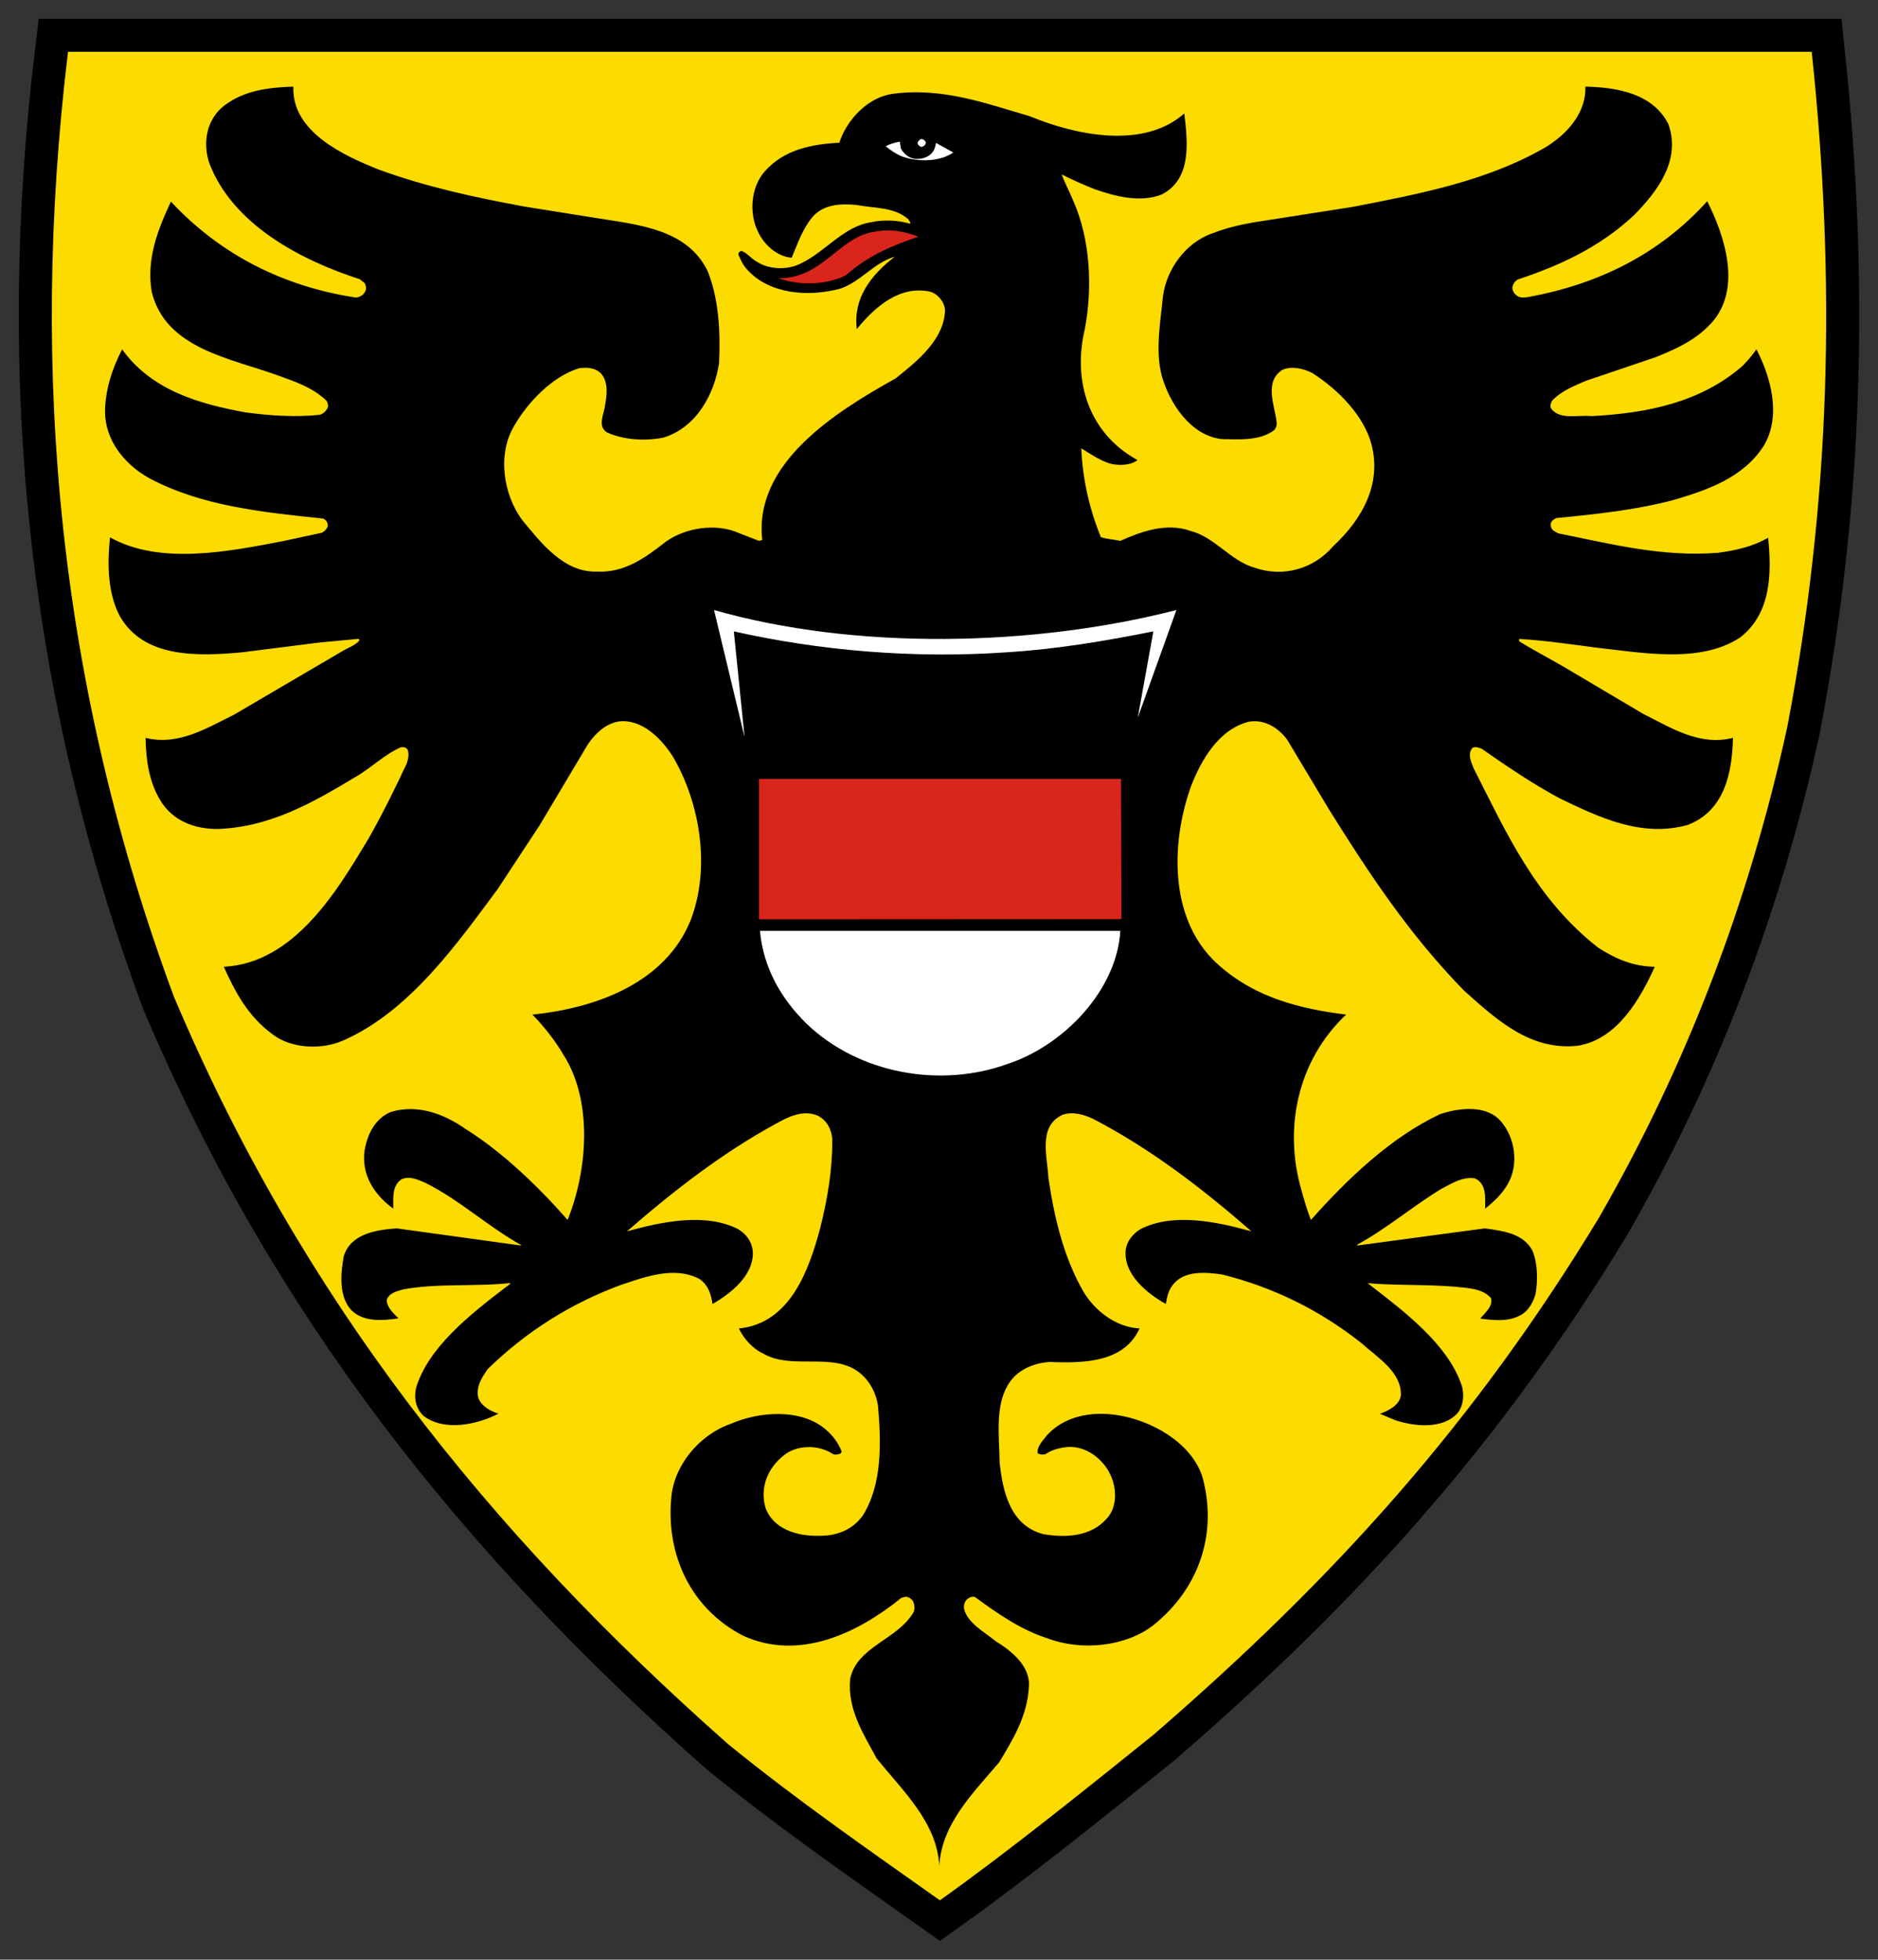
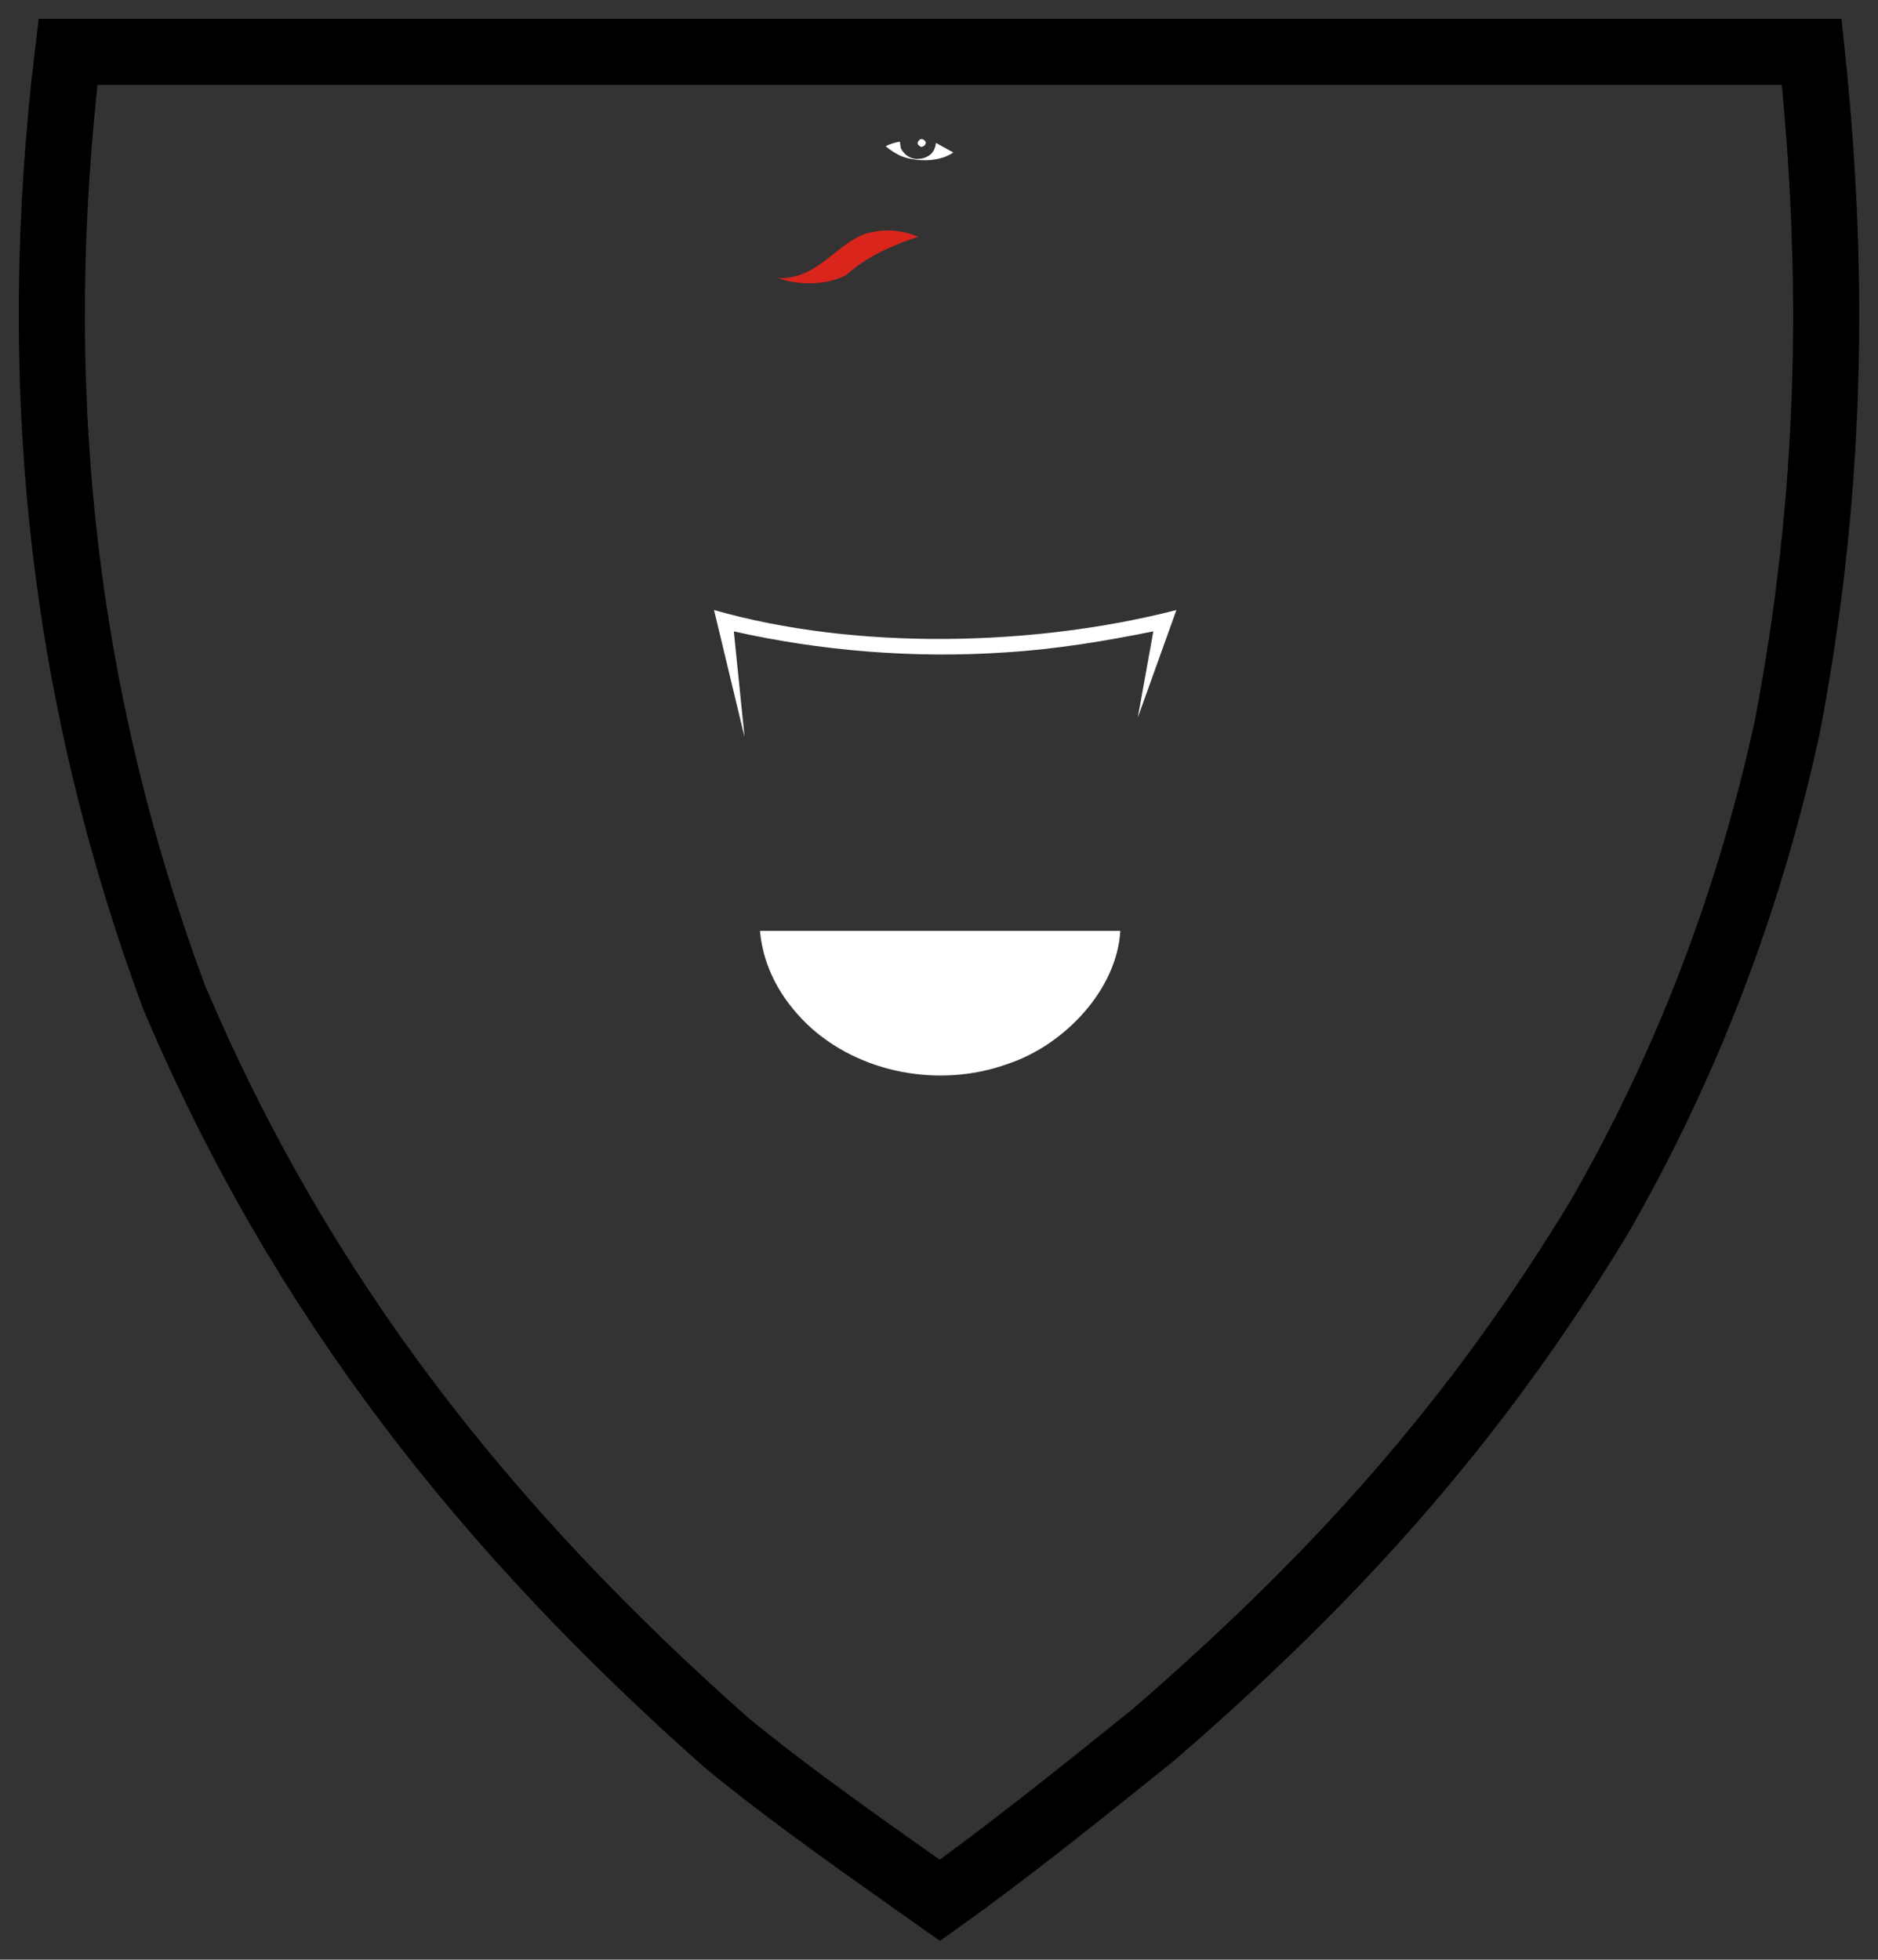
<svg xmlns="http://www.w3.org/2000/svg" height="521.705" viewBox="0 0 500 521.705" width="500">
  <rect x="0" y="0" width="500" height="521.705" fill="#333333" stroke="none" />
  <g clip-rule="evenodd" transform="translate(5.278 -354.766)">
    <path d="m470.527 548.508c-10.078 46.086-26.603 89.624-50.087 130.421-32.957 54.38-69.944 95.589-118.687 137.733-16.928 13.628-39.028 31.411-56.8 44.017-19.426-13.76-37.958-26.602-56.381-41.582-64.376-56.898-113.786-119.134-147.551-198.988-30.448-82.218-38.632-165.152-28.191-251.539h464.246c6.48 61.252 5.078 119.355-6.55 179.938z" fill="none" stroke="#000" stroke-width="17.609" />
    <g fill-rule="evenodd">
-       <path d="m470.527 548.508c-10.078 46.086-26.603 89.624-50.087 130.421-32.957 54.38-69.944 95.589-118.687 137.733-16.928 13.628-39.028 31.411-56.8 44.017-19.426-13.76-37.958-26.602-56.381-41.582-64.376-56.898-113.786-119.134-147.551-198.988-30.448-82.218-38.632-165.152-28.191-251.539h464.246c6.48 61.252 5.078 119.355-6.55 179.938z" fill="#fcdb00" />
      <g transform="matrix(.587 0 0 .587 .683 359.95)">
-         <path d="m122.898 30.457c-.786 20.526 22.836 31.29 38.788 37.631 21.093 7.76 43.408 12.598 66.07 16.771l33.471 5.339c18.654 3.005 40.27 5.007 49.51 23.781 5.143 12.682 5.926 27.451 5.231 41.969-2.093 13.768-10.112 29.121-25.278 33.71-8.457 1.668-18.216 1.001-25.624-2.42-4.447-3.004-1.136-8.427-.787-12.35.873-4.59 1.481-10.18-1.569-14.018-2.528-2.919-6.537-3.253-10.285-2.67-11.942 3.673-23.098 15.271-29.112 25.701-8.02 12.766-5.321 31.456 3.399 43.137 8.454 10.263 18.914 23.864 33.819 23.364 12.639.667 22.053-6.343 31.38-13.601 8.802-6.258 22.575-8.513 32.947-3.922l9.24 3.588 1.481-.417c-4.01-35.044 33.733-58.325 60.492-73.26 10.285-8.177 21.965-17.773 22.4-30.873-.173-3.587-2.962-7.259-6.624-8.427-13.859-3.086-25.104 6.759-33.383 16.938-1.744-13.768 6.188-24.365 17.17-32.791-9.152 2.419-15.775 11.681-24.93 14.518-14.293 3.755-31.9 2.503-42.011-8.762-1.831-2.001-2.877-4.255-3.836-6.508-.347-1.083.435-1.669 1.308-1.918 2.615.917 4.443 3.588 6.885 4.84 5.58 3.753 14.295 3.92 20.223.75 10.982-5.256 19.263-16.772 31.728-18.607 5.492-1.252 12.291-.918 17.521.667.608-.667-.437-1.25-.612-1.919-6.362-5.756-15.515-5.006-23.708-6.591-7.323-.668-14.905-.25-19.874 5.506-4.619 5.592-6.711 12.099-9.414 18.44-6.711-.501-12.551-6.006-15.167-11.596-4.271-8.345-3.397-20.277 2.877-27.454 8.717-9.928 21.095-12.433 33.907-13.099 3.225-10.18 12.901-20.776 24.406-22.195 22.313-3.004 42.274 4.421 61.973 10.179 20.399 8.428 51.342 15.269 70.083-1.251 1.569 13.017 3.484 29.871-10.375 36.795-9.674 3.756-21.092.752-30.157-2.419-5.144-2.001-10.199-4.255-15.078-6.758 1.48 4.088 3.746 8.176 5.402 12.35 7.496 17.019 8.717 38.881 5.057 57.989-5.232 21.943.872 44.806 21.092 57.572l2.79 1.67c-3.05 2.501-8.89 2.668-12.987 1.418-4.446-1.586-8.455-4.256-12.464-6.759.61 14.185 3.747 27.703 8.89 40.301 2.79.917 5.84 1.001 8.806 1.669 9.412-4.173 20.832-8.427 31.813-4.506 10.983 2.754 18.307 13.684 29.114 16.688 12.901 4.506 26.759.583 35.562-9.678 13.336-12.434 22.14-28.287 17.434-46.31-3.484-12.933-14.905-24.698-26.934-32.375-3.836-1.919-9.152-3.254-13.423-1.418-8.457 5.34-3.573 16.103-2.701 23.528.26 1.585-.175 2.838-1.134 3.923-6.451 4.755-15.43 4.172-23.709 4.005-14.468-1.669-23.795-16.688-27.196-28.619-3.05-11.599-.61-24.531.524-36.129 1.482-11.849 10.023-24.282 22.313-28.537 6.102-2.419 12.552-3.922 19.265-5.089l44.365-6.926c30.594-5.921 61.19-11.764 87.688-27.117 10.024-6.174 18.393-15.854 17.955-27.451 14.818.334 30.683 3.254 37.655 17.021 5.667 16.104-4.444 30.039-15.775 41.469-15.43 14.353-33.474 22.695-52.472 28.953-1.483.834-2.355 2.253-2.528 3.756 0 1.585 1.045 3.086 2.528 3.921 1.394.834 3.484.5 5.054.249 30.681-5.672 58.663-18.857 80.802-43.387 7.932 15.686 16.038 40.051 1.656 55.487-7.061 7.676-16.04 11.599-25.103 15.269l-31.556 10.681c-5.229 2.252-10.546 4.338-14.905 8.51-.959 1.085-1.656 2.92-.783 4.255 4.098 5.09 11.941 2.587 18.217 3.254 25.54-1.335 49.509-6.259 68.512-22.778 2.353-2.42 4.532-4.923 6.277-7.511 6.537 12.517 11.415 30.122 3.398 43.639-9.328 14.685-25.889 20.275-41.315 24.782-16.823 4.422-34.692 6.341-52.736 8.093-1.046.333-2.004 1.167-2.528 2.087-.349 1.334 0 2.753 1.224 3.671l2.002 1.167c23.449 4.673 46.81 10.847 72.522 8.844 8.104-1.083 15.861-2.835 22.749-6.841 1.656 16.103 1.395 34.459-12.814 45.307-18.041 11.848-44.364 6.842-65.372 4.506-11.418-1.502-22.75-3.17-34.517-3.92-.438.248-.262.833-.087 1.166 8.193 5.008 16.734 9.345 24.928 14.351l31.118 18.441c12.466 6.175 25.451 14.769 40.791 10.93-.348 15.687-3.746 33.042-20.48 39.468-21.181 5.924-40.618-3.671-58.055-12.015-12.288-6.592-23.968-14.52-35.56-22.614-1.221-.333-2.614-1-3.922-.416-2.617 2.669-.699 6.675.435 9.429 14.555 28.702 27.979 58.993 56.308 81.186 7.669 5.006 15.951 8.678 25.802 8.761-6.364 14.102-16.825 32.875-34.78 35.795-21.354 2.422-36.607-11.43-51.6-24.863-25.105-25.616-43.584-53.819-61.364-82.271l-19.003-31.708c-4.184-5.506-10.286-9.26-17.345-8.094-13.946 3.504-21.88 17.94-26.323 29.454-9.24 26.035-10.11 61.745 13.509 81.688 16.04 13.934 35.913 19.107 56.918 21.693-21.964 20.694-28.587 51.484-20.135 80.101 1.221 4.425 2.528 8.847 4.184 13.02 16.737-18.858 36.523-37.631 58.576-47.979 8.453-2.836 21.094-4.422 27.631 3.338 6.448 7.428 8.104 19.608 3.137 28.203-2.264 4.257-6.275 8.094-10.37 11.347.086-5.091.696-11.347-4.622-13.767-5.664-.836-10.286 2.252-14.902 4.59-13.077 7.843-25.105 18.273-38.53 25.529l.176.336 57.79-7.76c8.108 1.166 17.258 2.17 21.528 10.013 2.442 5.756 2.528 13.268 1.483 19.69-1.135 4.008-3.487 8.347-7.845 10.18-5.057 2.421-11.68 1.837-17.258 1.002 2.18-2.669 5.84-5.423 4.881-9.26-4.012-4.508-10.459-4.508-16.389-5.174-12.898-1.084-26.758-.502-39.57-1.586 16.297 12.601 36.607 27.701 42.796 46.809 1.048 4.173.61 8.928-2.091 12.182-6.713 7.344-19.524 6.009-28.068 3.172l-7.059-2.922c3.747-1.334 9.152-4.006 9.5-8.592.176-10.517-10.548-16.854-17.955-23.531-19.003-15.019-40.01-25.281-63.02-31.04-7.409-1.085-16.823-1.919-22.053 4.174-2.353 2.669-3.05 5.839-3.574 9.177-8.803-4.92-19.262-13.599-18.219-24.448.438-3.837 3.139-7.341 6.712-9.511 15.081-7.676 35.216-3.17 50.294 1.003-22.576-19.776-46.196-37.716-71.736-50.983-4.009-1.919-9.065-3.422-13.771-1.919-11.505 5.175-6.975 19.108-6.537 28.788 2.701 18.188 6.886 35.795 15.864 51.48 5.402 8.928 14.816 16.104 25.451 16.688-6.973 15.353-24.928 15.854-40.881 15.187-7.582.585-14.991 3.755-18.914 10.597-5.753 9.844-3.836 23.197-3.66 34.961 1.395 12.934 4.619 28.536 19.787 32.541 10.197 1.754 21.528 1.084 28.503-6.759 5.229-5.089 4.879-14.269 1.915-20.274-3.223-6.843-10.545-12.767-18.74-12.516-4.009.25-7.756 1.251-10.806 3.336-1.135.25-2.442.084-3.4-.417-.436-3.338 2.528-5.925 4.534-8.595 8.715-9.095 21.875-10.846 34.342-8.26 15.513 3.17 33.206 14.102 36.521 30.205 5.753 24.613-2.877 48.479-22.839 64.498-12.55 9.846-32.685 11.85-47.938 6.092-12.115-3.838-22.664-11.182-33.034-18.773-1.223-.416-2.441.082-3.313.75-1.396 1.168-1.918 2.754-1.656 4.59 1.569 6.508 9.238 10.428 14.208 14.602 7.496 4.59 16.037 11.516 15.168 20.943-.7 12.934-7.062 23.529-13.512 34.127-12.291 14.352-26.062 28.117-27.11 46.893-1.045-19.607-16.124-33.543-28.413-48.729-6.016-11.182-13.25-22.195-12.03-35.963 2.964-14.852 21.616-17.855 28.765-30.371.697-1.42.435-3.424-.175-4.84-.697-1.252-2.004-2.002-3.312-2.17l-2.004.502c-19.612 15.854-46.111 28.871-71.823 17.188-23.884-12.35-34.867-36.799-32.6-62.162 1.045-14.768 12.55-28.953 27.108-33.959 12.726-5.592 31.989-7.094 43.146 2.753 3.313 2.837 5.49 6.007 6.973 9.597.262 1.166-1.045 1.416-1.917 1.584-2.006.417-2.877-1.083-4.448-1.584-5.926-2.754-14.207-2.338-19.262 1.584-7.932 5.924-11.506 15.102-8.804 24.281 3.573 9.51 14.121 12.766 23.883 12.598 8.193.168 15.604-2.586 20.309-9.344 8.717-14.019 8.281-32.709 6.799-49.729-1.045-6.76-4.883-13.436-11.504-16.939-11.857-6.174-28.678.251-40.272-6.508-4.966-2.17-9.15-6.926-11.329-11.516 23.534-2.252 31.901-27.117 36.783-45.057 3.312-13.102 5.752-26.867 5.578-41.053-.349-4.17-2.441-8.344-6.624-10.43-6.887-2.835-13.686.752-19.352 3.922-23.795 13.018-45.848 30.039-67.116 48.563 15.167-4.173 35.214-8.679 50.381-1.003 4.184 2.503 6.712 6.508 6.712 11.098-.086 10.096-9.85 18.023-18.305 22.861-.61-4.339-1.917-8.593-5.926-11.347-11.507-6.092-25.19-.752-36 2.837-21.965 8.176-42.187 20.608-60.056 38.047-2.615 3.838-5.404 7.928-4.27 12.935 1.306 3.837 5.577 6.173 9.15 7.259-9.414 4.924-24.493 8.261-33.994 1-3.486-3.336-4.446-8.176-3.313-12.849 5.58-18.271 24.494-33.126 40.27-45.226.873-.667 2.18-1.416 2.528-2.167-15.951 1.751-33.384 0-48.813 2.919-2.703.836-6.188 1.503-7.322 4.676 0 3.504 2.877 5.922 5.317 8.424-7.235 1.086-15.864 1.754-21.354-3.671-5.839-6.341-4.881-16.521-3.487-24.446 3.051-10.18 14.557-12.016 24.057-12.684l56.222 7.76c.087 0 .174-.085.261-.168-14.905-8.259-28.153-20.608-43.407-28.201-3.313-1.418-7.147-3.337-10.896-1.667-4.446 2.919-3.749 8.593-3.749 13.348-9.064-6.676-14.557-15.685-12.988-26.618 1.221-6.84 4.534-14.266 11.943-17.271 12.115-3.669 24.23 1.001 33.732 7.677 16.822 10.512 33.035 26.117 46.371 41.304 8.979-22.196 11.594-53.569-1.744-74.678-3.834-6.511-8.541-12.601-14.207-18.442 28.851-2.919 60.404-14.351 71.823-42.97 9.066-23.78 4.184-53.067-8.105-74.01-4.708-7.426-12.551-15.771-22.141-16.104-7.061-.168-12.638 5.005-16.387 10.43l-21.879 36.713-19.088 29.036c-18.48 24.866-39.922 55.321-69.907 68.588-9.849 4.422-23.882 3.837-32.424-2.922-10.983-8.094-16.91-19.357-21.877-30.455 32.164-1.585 51.775-35.044 65.72-58.24 6.276-11.098 11.942-22.53 17.259-33.96.61-1.836 1.133-4.004.522-6.006-.609-1.252-2.092-1.669-3.399-1.252-7.496 3.337-13.597 9.594-20.744 13.601-19.002 11.431-38.266 22.444-61.8 23.362-10.72.168-20.745-3.672-26.323-12.933-5.056-8.344-6.538-18.022-6.711-28.37 14.991 3.671 27.805-4.506 40.094-10.513l49.945-29.288c2.353-1.333 5.144-2.252 6.887-4.338.173-.417-.262-.919-.785-.75l-17.521 1.668-34.953 4.421c-20.396 1.836-44.367 2.587-55.261-16.272-5.578-10.345-5.84-23.53-4.533-35.878 22.751 12.767 54.215 6.342 78.622 1.671l17.433-3.756c1.22-.584 2.354-1.752 2.701-3.004.175-1.417-.697-2.753-2.003-3.42-27.893-2.92-55.699-5.759-79.322-18.523-11.33-6.426-19.697-17.438-19.697-30.038.174-10.348 3.312-19.525 7.758-28.204 13.336 18.606 34.951 24.782 56.132 28.62 10.722 1.418 22.315 2.253 33.386 1.084 1.48-.333 2.875-1.586 3.574-2.92.609-1.084.173-2.419-.35-3.421-6.45-6.258-14.731-8.843-22.75-11.764-21.006-7.593-50.381-12.016-56.568-37.715-2.53-14.936 2.875-28.453 8.714-40.884 22.837 24.53 51.602 38.549 83.591 43.471 2.004.083 3.834-1.169 4.621-2.92.524-1.083.261-2.586-.35-3.588l-2.178-1.752c-26.585-8.595-57.528-24.614-68.25-52.568-3.138-9.177-1.394-20.024 6.885-26.282 8.802-6.675 19.698-8.176 31.204-8.51z" />
        <path d="m398.425 58.408c1.306 2.67 4.183 4.923 7.32 4.839 2.441 0 4.62-.666 6.364-2.252 1.481-1.418 2.003-3.254 2.265-5.006l7.845 4.339c-6.014 4.255-16.212 4.422-23.361 1.751-2.615-1.083-5.054-2.751-7.321-4.587 1.656-.919 4.357-1.752 6.449-2.087zm11.33-2.668c.086 1.084-.959 1.836-1.918 2.085-.698-.167-1.309-.667-1.744-1.334-.261-1 .523-1.668 1.221-2.17.958-.333 2.179.501 2.441 1.419zm113.663 212.101-17.522 48.812 7.061-39.133c-21.615 4.339-43.843 8.095-66.853 9.513-42.449 2.921-84.813-.833-123.425-9.513l4.795 47.143v.501l-13.775-57.323c64.241 18.357 145.127 16.606 209.719 0zm-25.451 145.518c-1.485 26.45-25.104 51.648-50.82 60.243-31.03 11.348-67.985 4.34-91.347-18.022-12.291-12.017-19.787-26.117-21.268-42.221z" fill="#fff" />
        <g fill="#da251d">
-           <path d="m498.488 408.019-164.392.083v-63.664h164.217z" />
          <path d="m356.865 119.678c-4.949 0-9.818-.839-14.088-2.378.397.019.795.028 1.194.028h.001c2.271 0 4.519-.311 6.684-.923 6.734-1.684 12.233-6.048 17.55-10.269 5.733-4.55 11.149-8.847 17.841-9.769 2.224-.468 4.335-.688 6.46-.688 4.436 0 9.078.953 13.856 2.837-10.995 3.727-22.748 8.421-32.682 17.386-4.636 2.437-10.593 3.776-16.816 3.776z" />
        </g>
      </g>
    </g>
  </g>
</svg>